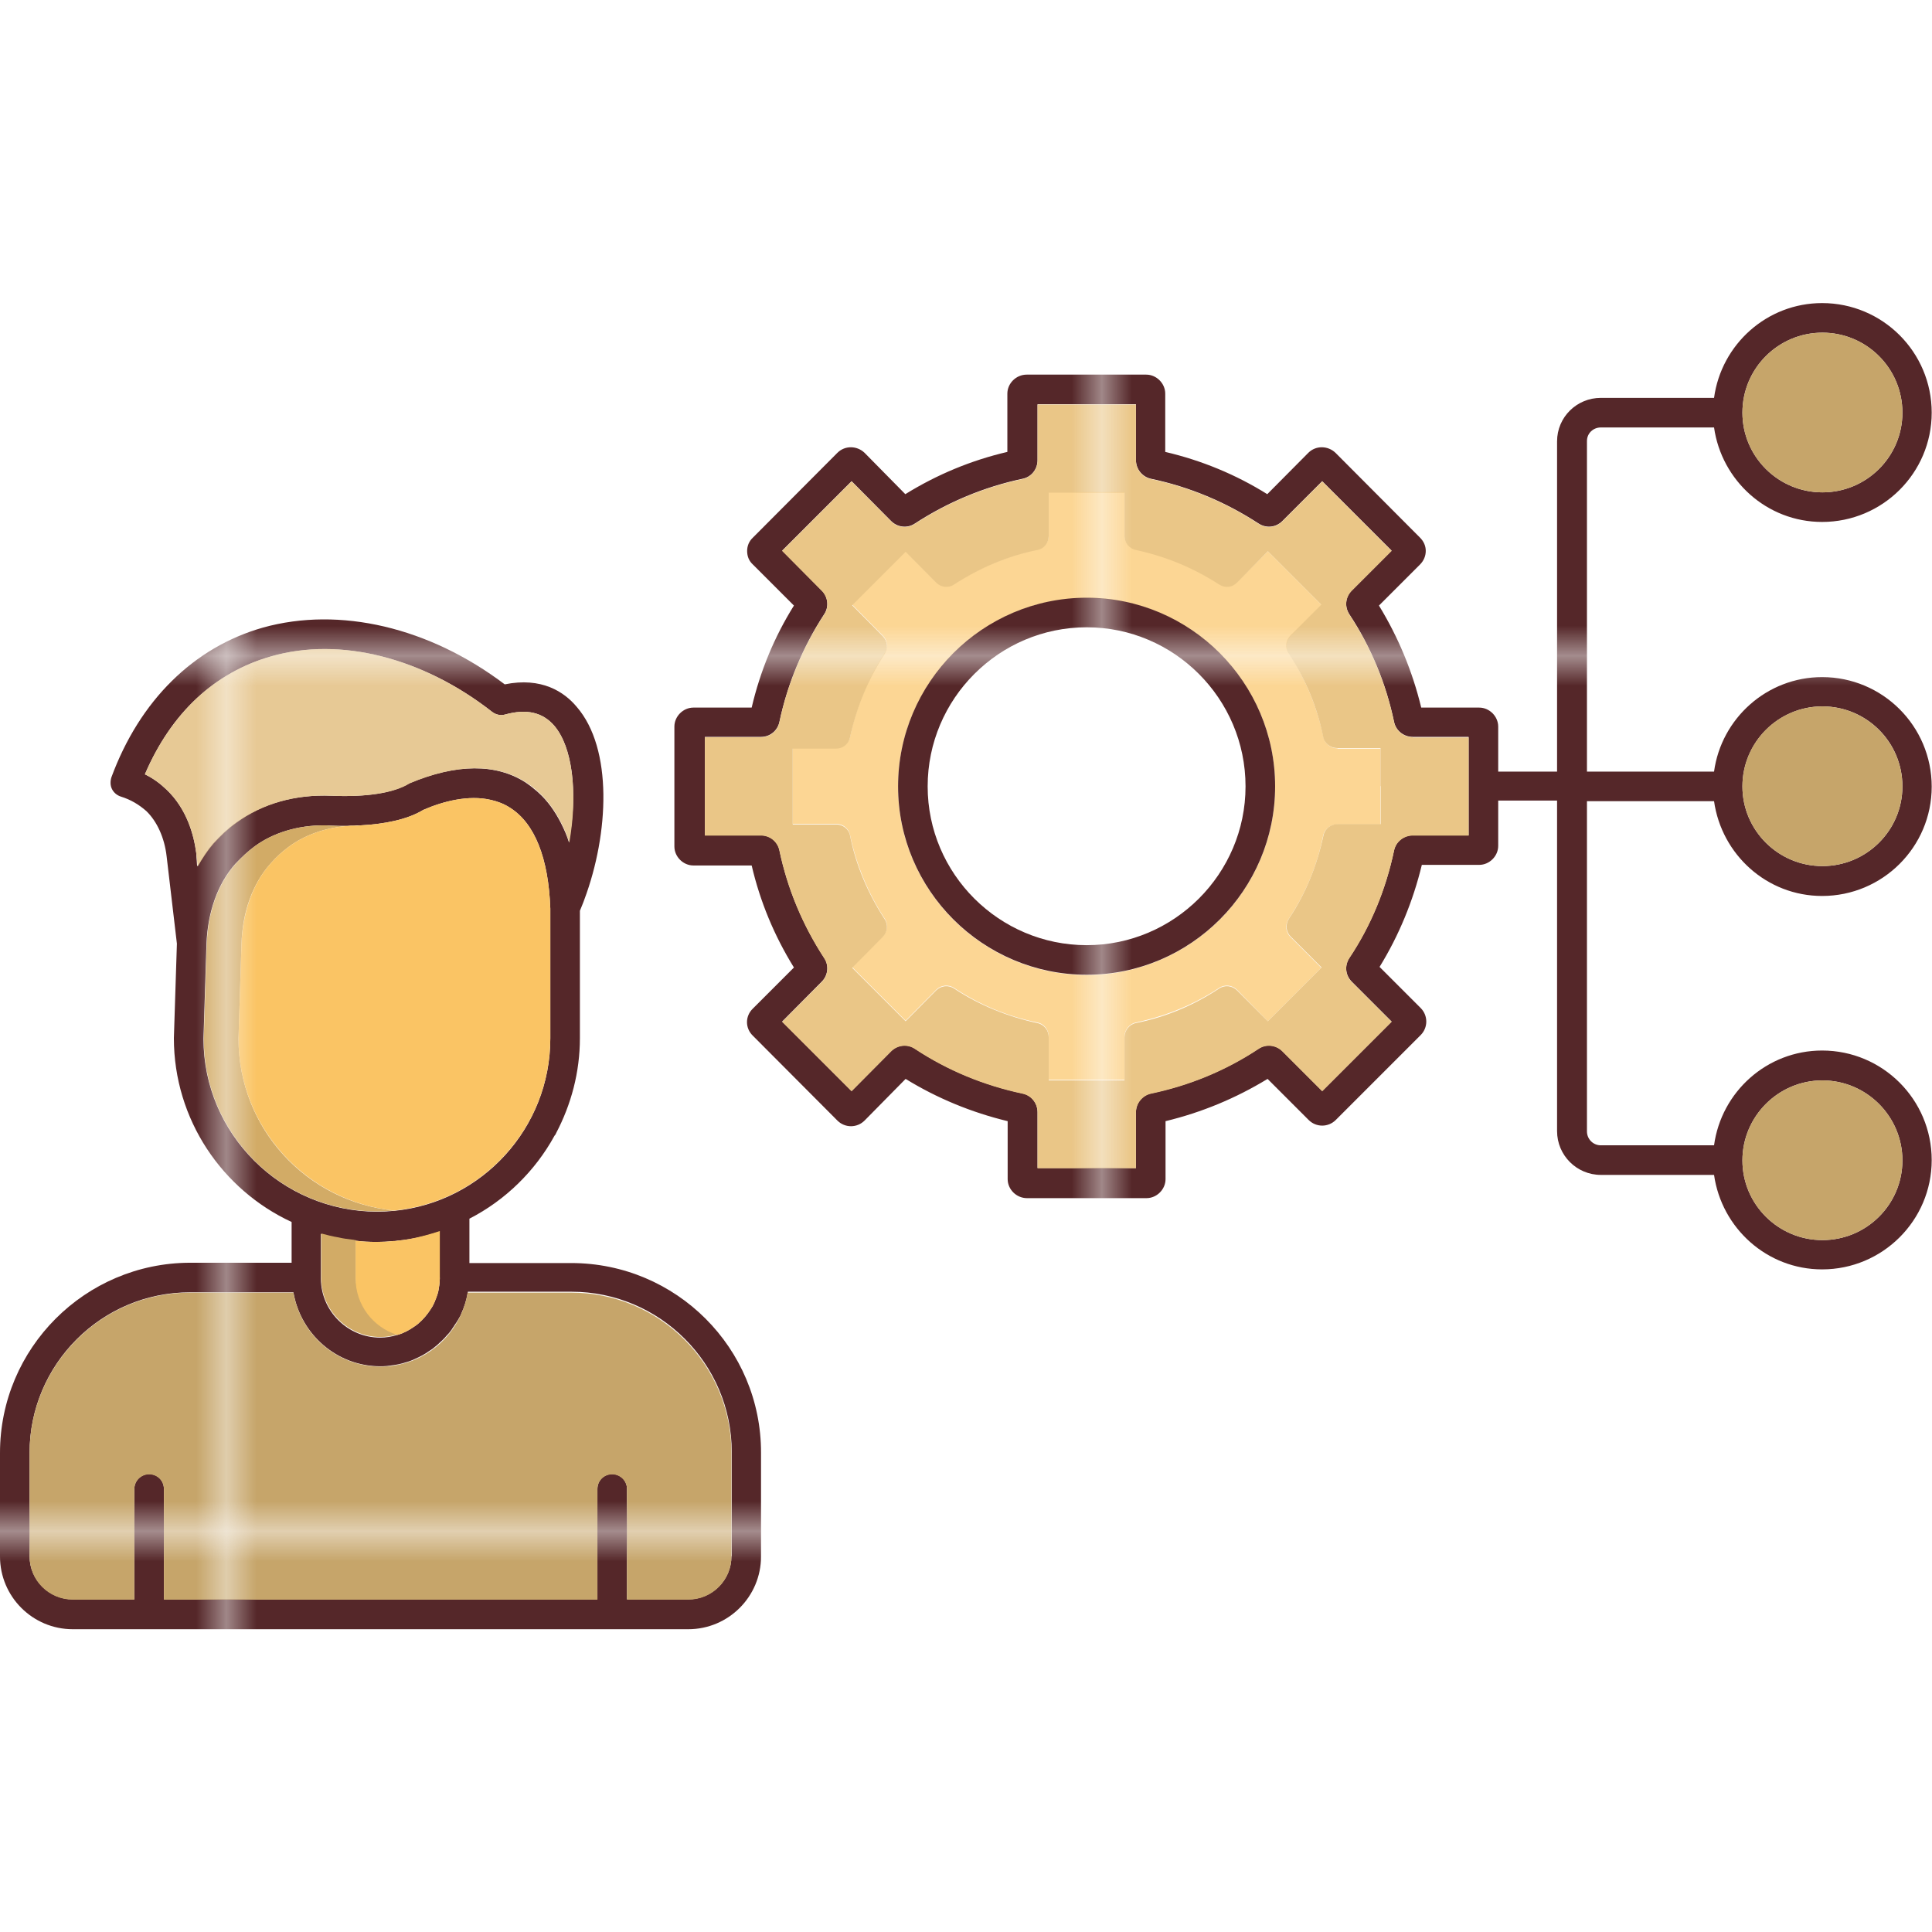
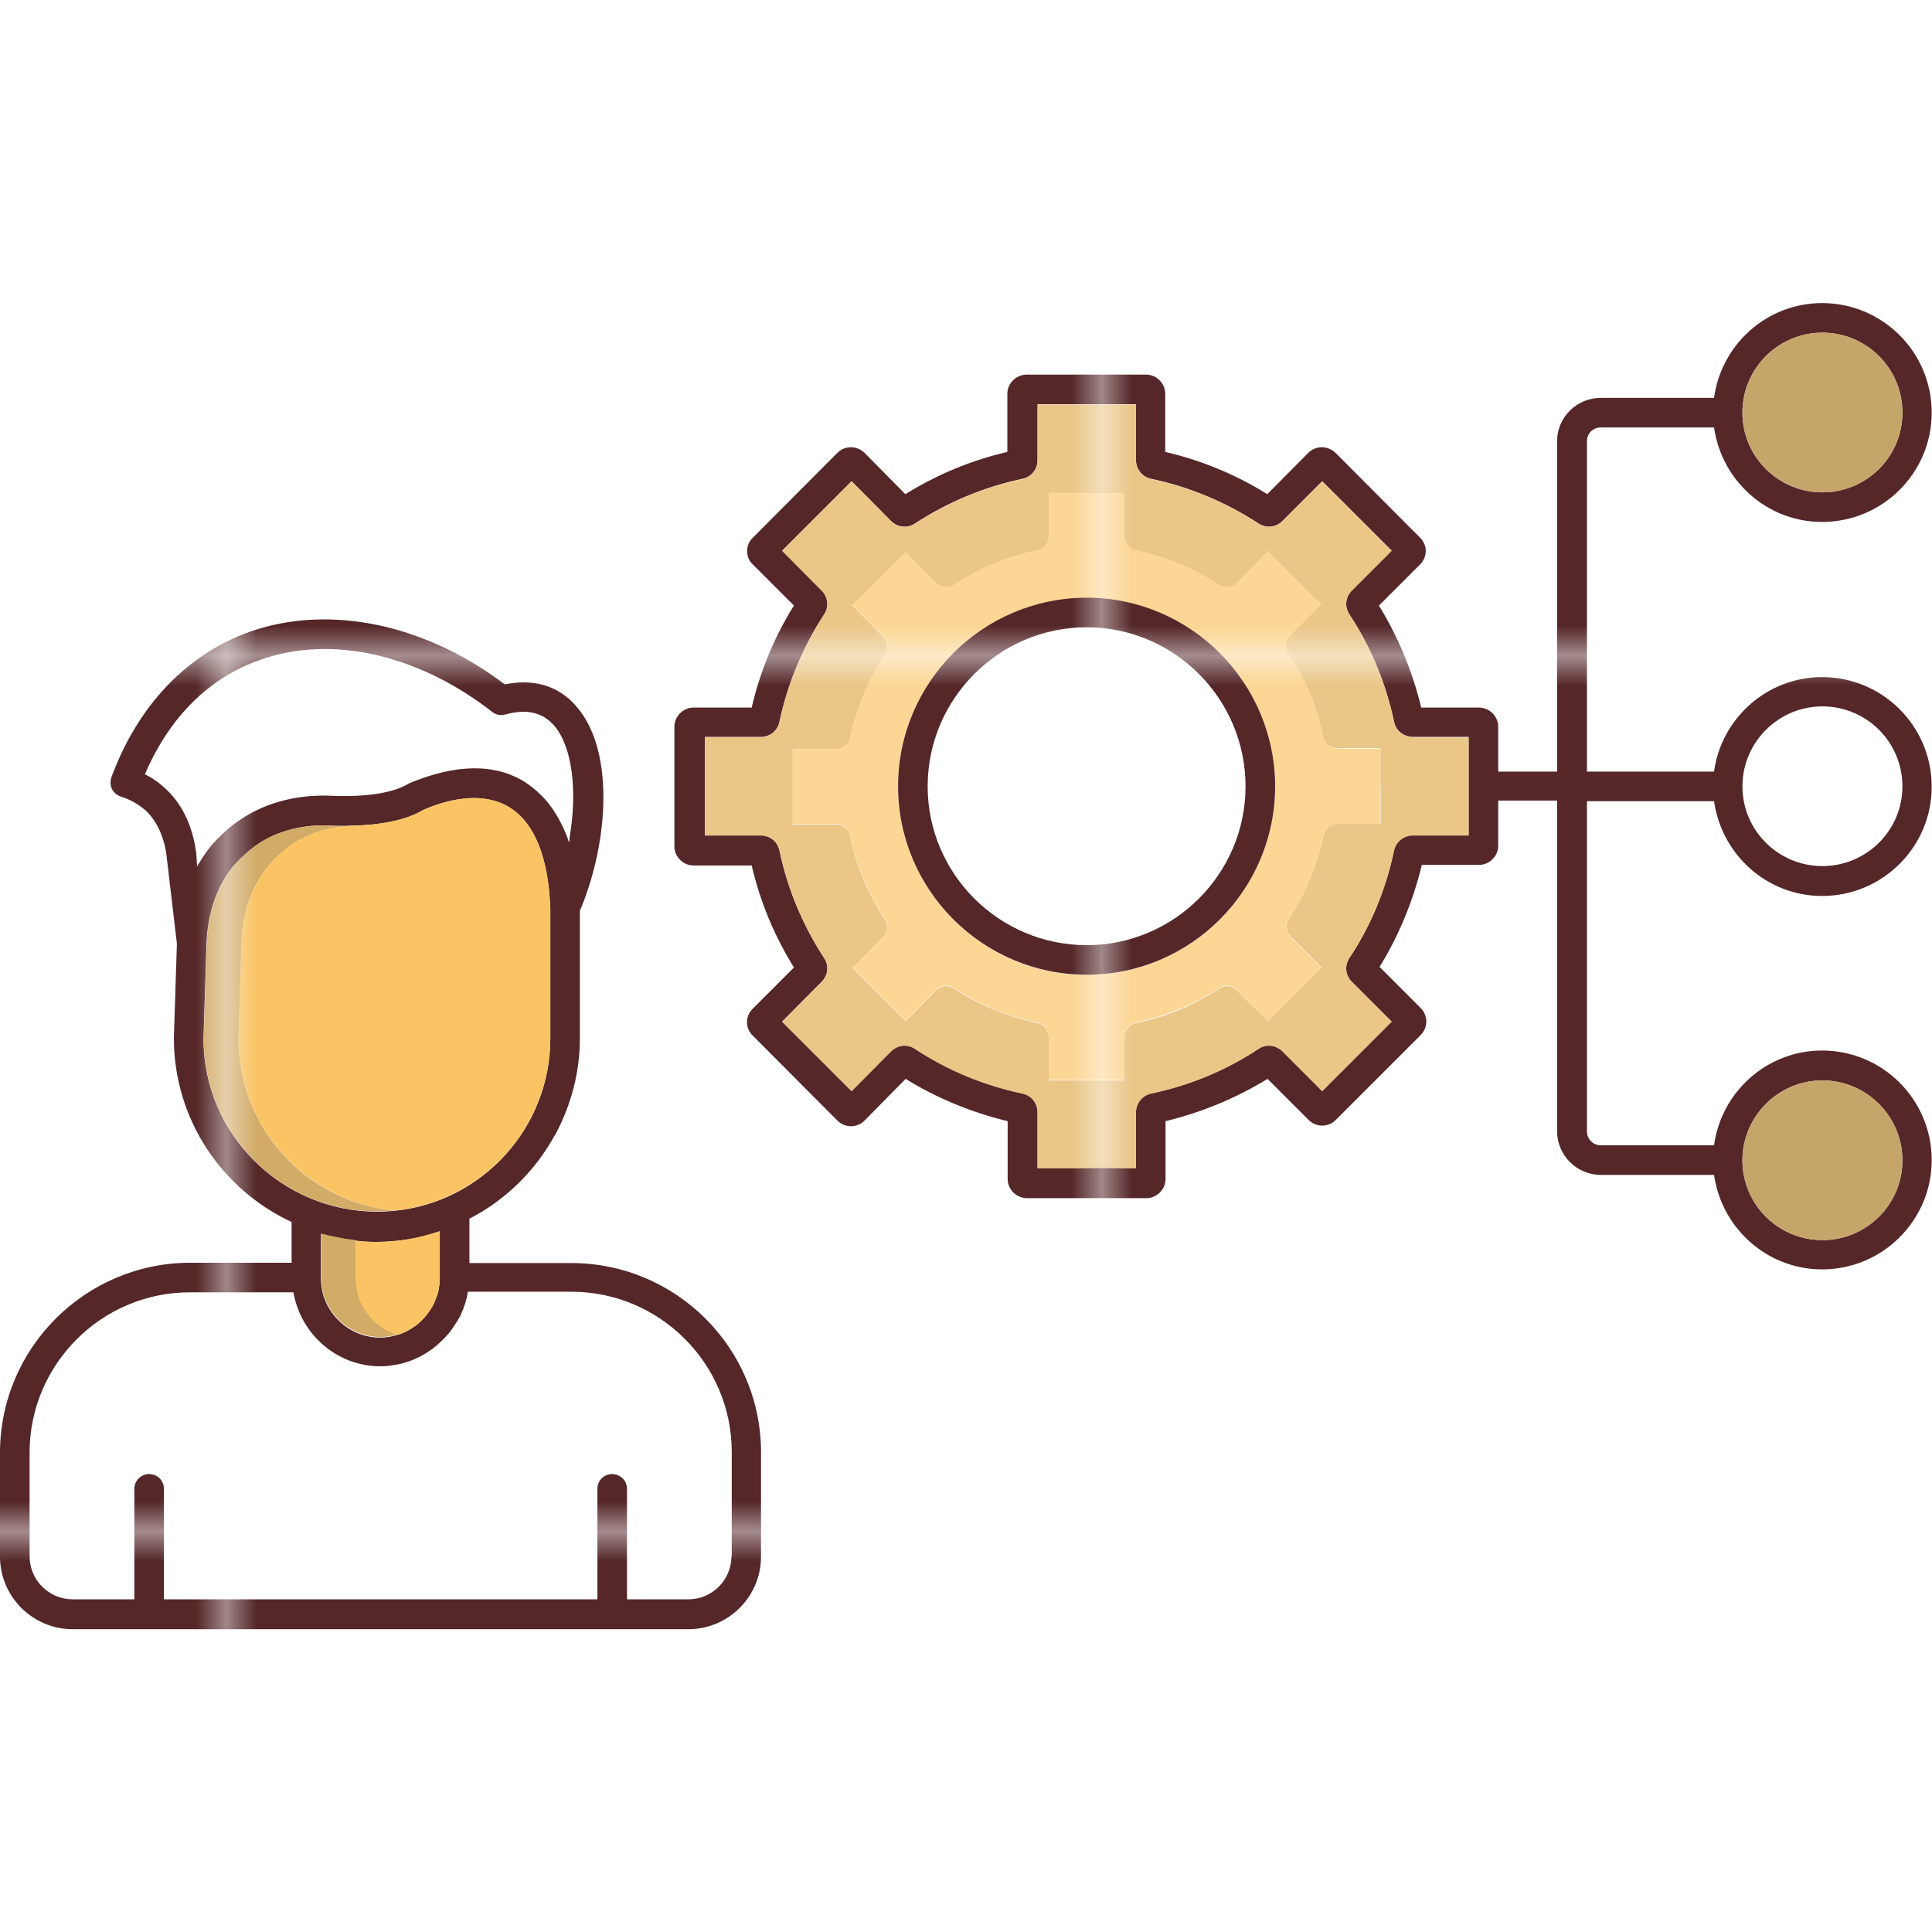
<svg xmlns="http://www.w3.org/2000/svg" xmlns:xlink="http://www.w3.org/1999/xlink" viewBox="0 0 64 64" id="FinanceManager">
  <pattern id="t" width="28.56" height="28.56" x="-756" y="-168" patternUnits="userSpaceOnUse" viewBox="0 -28.56 28.56 28.56">
    <rect width="28.56" height="28.56" y="-28.56" fill="none" />
-     <rect width="28.56" height="28.56" y="-28.56" fill="#e7c995" class="color95dae7 svgShape" />
  </pattern>
  <pattern id="p" width="28.56" height="28.56" x="-756" y="-168" patternUnits="userSpaceOnUse" viewBox="0 -28.56 28.56 28.56">
    <rect width="28.56" height="28.56" y="-28.56" fill="none" />
    <rect width="28.56" height="28.56" y="-28.56" fill="#fac464" class="colorfac964 svgShape" />
  </pattern>
  <pattern id="n" width="28.56" height="28.56" x="-756" y="-168" patternUnits="userSpaceOnUse" viewBox="0 -28.56 28.56 28.56">
-     <rect width="28.56" height="28.56" y="-28.56" fill="none" />
    <rect width="28.56" height="28.56" y="-28.56" fill="#d2ab66" class="coloredb95b svgShape" />
  </pattern>
  <pattern id="g" width="28.56" height="28.56" x="-756" y="-168" patternUnits="userSpaceOnUse" viewBox="0 -28.56 28.56 28.56">
    <rect width="28.56" height="28.56" y="-28.56" fill="none" />
    <rect width="28.56" height="28.56" y="-28.56" fill="#fcd694" class="colorfc94a3 svgShape" />
  </pattern>
  <pattern id="c" width="28.56" height="28.56" x="-756" y="-168" patternUnits="userSpaceOnUse" viewBox="0 -28.56 28.56 28.56">
    <rect width="28.56" height="28.56" y="-28.56" fill="none" />
    <rect width="28.56" height="28.56" y="-28.56" fill="#c6a56a" class="color86c66a svgShape" />
  </pattern>
  <pattern id="a" width="28.56" height="28.56" x="-756" y="-168" patternUnits="userSpaceOnUse" viewBox="0 -28.56 28.56 28.56">
    <rect width="28.56" height="28.56" y="-28.56" fill="none" />
    <rect width="28.56" height="28.56" y="-28.56" fill="#552729" class="color4b518a svgShape" />
  </pattern>
  <pattern id="i" width="28.56" height="28.56" x="-756" y="-168" patternUnits="userSpaceOnUse" viewBox="0 -28.56 28.56 28.56">
    <rect width="28.56" height="28.56" y="-28.56" fill="none" />
    <rect width="28.56" height="28.56" y="-28.56" fill="#eac687" class="colorea8794 svgShape" />
  </pattern>
  <pattern id="b" patternTransform="translate(10 -12.778)" xlink:href="#a" />
  <path fill="url(#b)" d="M56.78,26.54c0.25,1.77,1.75,3.14,3.58,3.14c2,0,3.63-1.62,3.63-3.62c0-2.01-1.63-3.63-3.63-3.63  c-1.83,0-3.34,1.37-3.58,3.13h-4.21V14.61c0-0.26,0.21-0.45,0.46-0.45h3.75c0.25,1.76,1.75,3.13,3.58,3.13c2,0,3.63-1.62,3.63-3.62  c0-2.01-1.63-3.63-3.63-3.63c-1.83,0-3.34,1.37-3.58,3.14h-3.75c-0.8,0-1.45,0.64-1.45,1.44v10.94h-1.95v-1.49  c0-0.34-0.29-0.63-0.63-0.63h-1.92c-0.29-1.2-0.76-2.33-1.4-3.38l1.36-1.36c0.12-0.12,0.19-0.28,0.19-0.45  c0-0.17-0.07-0.32-0.19-0.44L44.24,15c-0.25-0.24-0.65-0.25-0.9,0l-1.36,1.37c-1.04-0.65-2.18-1.12-3.38-1.4v-1.93  c0-0.34-0.29-0.63-0.63-0.63h-3.96c-0.35,0-0.64,0.29-0.64,0.63v1.93c-1.2,0.28-2.33,0.75-3.38,1.4L28.64,15  c-0.25-0.24-0.65-0.25-0.9,0l-2.8,2.81c-0.13,0.12-0.19,0.28-0.19,0.44c0,0.18,0.06,0.33,0.19,0.45l1.36,1.36  c-0.65,1.04-1.12,2.18-1.4,3.38h-1.93c-0.34,0-0.63,0.29-0.63,0.63v3.97c0,0.34,0.29,0.63,0.63,0.63h1.93  c0.28,1.2,0.75,2.33,1.4,3.38l-1.36,1.36c-0.26,0.25-0.26,0.65,0,0.9l2.8,2.81c0.25,0.25,0.65,0.25,0.9,0L30,35.74  c1.04,0.64,2.18,1.11,3.38,1.4v1.92c0,0.34,0.29,0.63,0.64,0.63h3.96c0.34,0,0.63-0.29,0.63-0.63v-1.92  c1.2-0.29,2.33-0.76,3.38-1.4l1.36,1.36c0.25,0.25,0.65,0.25,0.9,0l2.81-2.81c0.25-0.25,0.25-0.65,0-0.9l-1.36-1.36  c0.64-1.04,1.11-2.18,1.4-3.38H49c0.34,0,0.63-0.29,0.63-0.63v-1.5h1.95v10.95c0,0.8,0.65,1.45,1.45,1.45h3.75  c0.25,1.76,1.75,3.13,3.58,3.13c2,0,3.63-1.62,3.63-3.62c0-2.01-1.63-3.63-3.63-3.63c-1.83,0-3.34,1.37-3.58,3.14h-3.75  c-0.26,0-0.46-0.21-0.46-0.46V26.54H56.78z M60.37,23.4c1.46,0,2.65,1.18,2.65,2.65c0,1.46-1.19,2.64-2.65,2.64  s-2.65-1.18-2.65-2.64C57.72,24.59,58.91,23.4,60.37,23.4z M60.37,11.02c1.46,0,2.65,1.18,2.65,2.65c0,1.46-1.19,2.64-2.65,2.64  s-2.65-1.18-2.65-2.64C57.72,12.2,58.91,11.02,60.37,11.02z M48.65,26.04C48.65,26.04,48.65,26.04,48.65,26.04v1.63H46.8  c-0.3,0-0.56,0.21-0.62,0.5c-0.27,1.28-0.76,2.48-1.48,3.56c-0.17,0.26-0.13,0.58,0.08,0.79l1.32,1.32l-2.3,2.3l-1.32-1.32  c-0.21-0.21-0.54-0.25-0.79-0.08c-1.09,0.72-2.28,1.21-3.56,1.48c-0.29,0.06-0.5,0.32-0.5,0.62v1.85h-3.26v-1.85  c0-0.3-0.21-0.56-0.5-0.62c-1.27-0.27-2.47-0.76-3.56-1.48c-0.25-0.17-0.58-0.13-0.79,0.08l-1.31,1.32l-2.3-2.3l1.31-1.32  c0.21-0.21,0.25-0.54,0.08-0.79c-0.71-1.09-1.21-2.28-1.48-3.56c-0.06-0.3-0.32-0.5-0.61-0.5h-1.86v-3.26h1.86  c0.3,0,0.55-0.21,0.61-0.5c0.27-1.27,0.77-2.47,1.48-3.56c0.17-0.25,0.13-0.58-0.08-0.79l-1.31-1.32l2.3-2.3l1.31,1.32  c0.21,0.21,0.54,0.25,0.79,0.08c1.09-0.71,2.29-1.21,3.56-1.48c0.3-0.06,0.5-0.32,0.5-0.62v-1.85h3.26v1.85  c0,0.31,0.22,0.56,0.5,0.62c1.28,0.27,2.47,0.77,3.56,1.48c0.26,0.17,0.58,0.13,0.79-0.08l1.32-1.32l2.3,2.3l-1.32,1.32  c-0.21,0.21-0.25,0.53-0.08,0.79c0.72,1.09,1.21,2.28,1.48,3.56c0.06,0.3,0.33,0.5,0.62,0.5h1.85V26.04z M60.37,35.79  c1.46,0,2.65,1.19,2.65,2.65c0,1.46-1.19,2.64-2.65,2.64s-2.65-1.18-2.65-2.64C57.72,36.98,58.91,35.79,60.37,35.79z" />
  <pattern id="d" patternTransform="translate(10 -12.778)" xlink:href="#c" />
  <path fill="url(#d)" d="M63.02,38.44c0,1.46-1.19,2.64-2.65,2.64s-2.65-1.18-2.65-2.64c0-1.46,1.19-2.65,2.65-2.65  S63.02,36.98,63.02,38.44z" />
  <pattern id="e" patternTransform="translate(10 -12.778)" xlink:href="#c" />
-   <path fill="url(#e)" d="M63.02,26.05c0,1.46-1.19,2.64-2.65,2.64s-2.65-1.18-2.65-2.64c0-1.47,1.19-2.65,2.65-2.65  S63.02,24.59,63.02,26.05z" />
  <pattern id="f" patternTransform="translate(10 -12.778)" xlink:href="#c" />
  <path fill="url(#f)" d="M63.02,13.67c0,1.46-1.19,2.64-2.65,2.64s-2.65-1.18-2.65-2.64c0-1.47,1.19-2.65,2.65-2.65  S63.02,12.2,63.02,13.67z" />
  <pattern id="h" patternTransform="translate(10 -12.778)" xlink:href="#g" />
  <path fill="url(#h)" d="M44.31,24.79c-0.23,0-0.43-0.16-0.47-0.38c-0.21-0.98-0.58-1.9-1.14-2.75c-0.13-0.2-0.1-0.44,0.06-0.6  l1.02-1.02L42,18.26l-1.02,1.02c-0.16,0.16-0.4,0.19-0.6,0.06c-0.85-0.55-1.76-0.94-2.75-1.14c-0.22-0.04-0.38-0.24-0.38-0.47  v-1.43h-2.51v1.43c0,0.24-0.16,0.43-0.38,0.47c-0.97,0.21-1.9,0.59-2.75,1.14c-0.19,0.13-0.44,0.1-0.6-0.06l-1.01-1.02l-1.77,1.77  l1.01,1.02c0.16,0.16,0.19,0.41,0.06,0.6c-0.55,0.85-0.94,1.77-1.14,2.75c-0.04,0.23-0.24,0.38-0.47,0.38h-1.43v2.51h1.43  c0.24,0,0.43,0.16,0.47,0.38c0.21,0.98,0.59,1.9,1.14,2.75c0.13,0.19,0.1,0.44-0.06,0.6l-1.01,1.02l1.77,1.77l1.01-1.02  c0.16-0.16,0.41-0.19,0.6-0.06c0.85,0.56,1.77,0.94,2.75,1.14c0.23,0.04,0.38,0.25,0.38,0.47v1.43h2.51v-1.43  c0-0.23,0.17-0.43,0.38-0.47c0.98-0.21,1.9-0.58,2.75-1.14c0.19-0.13,0.44-0.1,0.6,0.06L42,33.83l1.77-1.77l-1.02-1.02  c-0.16-0.16-0.19-0.4-0.06-0.6c0.56-0.84,0.94-1.76,1.14-2.75c0.04-0.23,0.25-0.38,0.47-0.38h1.43v-1.25c0-0.01,0-0.01,0-0.01  v-1.25H44.31z M36,32.3c-3.45,0-6.25-2.81-6.25-6.24c0-3.45,2.81-6.25,6.25-6.25c3.44,0,6.24,2.81,6.24,6.25  C42.24,29.49,39.43,32.3,36,32.3z" />
  <pattern id="j" patternTransform="translate(10 -12.778)" xlink:href="#i" />
  <path fill="url(#j)" d="M46.8,24.42c-0.3,0-0.56-0.21-0.62-0.5c-0.27-1.28-0.76-2.47-1.48-3.56c-0.17-0.26-0.13-0.58,0.08-0.79  l1.32-1.32l-2.3-2.3l-1.32,1.32c-0.21,0.21-0.53,0.25-0.79,0.08c-1.09-0.71-2.28-1.21-3.56-1.48c-0.29-0.06-0.5-0.32-0.5-0.62  v-1.85h-3.26v1.85c0,0.31-0.21,0.56-0.5,0.62c-1.27,0.27-2.47,0.77-3.56,1.48c-0.25,0.17-0.58,0.13-0.79-0.08l-1.31-1.32l-2.3,2.3  l1.31,1.32c0.21,0.21,0.25,0.54,0.08,0.79c-0.71,1.09-1.21,2.29-1.48,3.56c-0.06,0.3-0.32,0.5-0.61,0.5h-1.86v3.26h1.86  c0.3,0,0.55,0.21,0.61,0.5c0.27,1.28,0.77,2.47,1.48,3.56c0.17,0.25,0.13,0.58-0.08,0.79l-1.31,1.32l2.3,2.3l1.31-1.32  c0.21-0.21,0.54-0.25,0.79-0.08c1.09,0.72,2.29,1.21,3.56,1.48c0.3,0.06,0.5,0.32,0.5,0.62v1.85h3.26v-1.85  c0-0.3,0.22-0.56,0.5-0.62c1.28-0.27,2.47-0.76,3.56-1.48c0.25-0.17,0.58-0.13,0.79,0.08l1.32,1.32l2.3-2.3l-1.32-1.32  c-0.21-0.21-0.25-0.53-0.08-0.79c0.72-1.08,1.21-2.28,1.48-3.56c0.06-0.3,0.33-0.5,0.62-0.5h1.85v-1.62c0-0.01,0-0.01,0-0.01v-1.62  H46.8z M45.74,26.04C45.74,26.04,45.74,26.04,45.74,26.04v1.26h-1.43c-0.23,0-0.43,0.16-0.47,0.38c-0.21,0.98-0.58,1.91-1.14,2.75  c-0.13,0.2-0.1,0.44,0.06,0.6l1.02,1.02L42,33.83l-1.02-1.02c-0.16-0.16-0.41-0.19-0.6-0.06c-0.85,0.56-1.76,0.94-2.75,1.14  c-0.22,0.04-0.38,0.25-0.38,0.47v1.43h-2.51v-1.43c0-0.23-0.16-0.43-0.38-0.47c-0.97-0.21-1.9-0.58-2.75-1.14  c-0.19-0.13-0.44-0.1-0.6,0.06l-1.01,1.02l-1.77-1.77l1.01-1.02c0.16-0.16,0.19-0.41,0.06-0.6c-0.55-0.85-0.94-1.76-1.14-2.75  c-0.04-0.23-0.24-0.38-0.47-0.38h-1.43v-2.51h1.43c0.24,0,0.43-0.16,0.47-0.38c0.21-0.97,0.59-1.9,1.14-2.75  c0.13-0.19,0.1-0.44-0.06-0.6l-1.01-1.02l1.77-1.77l1.01,1.02c0.16,0.16,0.41,0.19,0.6,0.06c0.85-0.55,1.77-0.94,2.75-1.14  c0.23-0.04,0.38-0.24,0.38-0.47v-1.43h2.51v1.43c0,0.24,0.17,0.43,0.38,0.47c0.98,0.21,1.9,0.59,2.75,1.14  c0.2,0.13,0.44,0.1,0.6-0.06L42,18.26l1.77,1.77l-1.02,1.02c-0.16,0.16-0.19,0.4-0.06,0.6c0.56,0.85,0.94,1.76,1.14,2.75  c0.04,0.23,0.25,0.38,0.47,0.38h1.43V26.04z" />
  <pattern id="k" patternTransform="translate(10 -12.778)" xlink:href="#a" />
  <path fill="url(#k)" d="M36,19.8c-3.45,0-6.25,2.81-6.25,6.25c0,3.44,2.81,6.24,6.25,6.24c3.44,0,6.24-2.81,6.24-6.24  C42.24,22.61,39.43,19.8,36,19.8z M36,31.31c-2.9,0-5.27-2.36-5.27-5.26c0-2.9,2.36-5.27,5.27-5.27c2.89,0,5.26,2.36,5.26,5.27  C41.26,28.95,38.89,31.31,36,31.31z" />
  <pattern id="l" patternTransform="translate(10 -12.778)" xlink:href="#a" />
  <path fill="url(#l)" d="M18.92,41.84h-3.37v-1.47c1.19-0.61,2.18-1.58,2.82-2.75c0.03-0.03,0.04-0.05,0.05-0.08  c0.5-0.95,0.79-2.02,0.79-3.15v-4.22c0.05-0.13,0.11-0.26,0.15-0.38c0.81-2.17,0.95-4.99-0.26-6.38c-0.41-0.49-1.16-0.99-2.38-0.74  c-2.5-1.89-5.47-2.59-8.01-1.88c-2.29,0.65-4.08,2.41-5.02,4.96c-0.04,0.13-0.04,0.27,0.02,0.39c0.06,0.12,0.17,0.21,0.3,0.25  c0.32,0.1,0.59,0.26,0.84,0.48c0.35,0.34,0.6,0.88,0.67,1.5l0.34,2.89l-0.1,3.13c0,2.7,1.61,5.03,3.9,6.09v1.35H6.29  C2.82,41.84,0,44.66,0,48.13v3.43c0,1.33,1.08,2.41,2.41,2.41H22.8c1.33,0,2.41-1.08,2.41-2.41v-3.43  C25.22,44.66,22.4,41.84,18.92,41.84z M14.57,42.33c0,0.11-0.01,0.22-0.03,0.32c-0.01,0.09-0.03,0.18-0.06,0.26  c-0.02,0.05-0.04,0.11-0.06,0.16c-0.02,0.07-0.06,0.13-0.09,0.2c-0.05,0.08-0.1,0.16-0.16,0.24c-0.06,0.08-0.12,0.15-0.19,0.22  c0,0-0.01,0.01-0.02,0.02c-0.07,0.07-0.15,0.14-0.23,0.19c-0.17,0.12-0.35,0.22-0.56,0.28h-0.01c-0.18,0.06-0.37,0.09-0.57,0.09  c-1.07,0-1.96-0.88-1.96-1.96v-1.47c0.19,0.05,0.37,0.1,0.57,0.13c0.17,0.04,0.33,0.06,0.51,0.08c0.02,0.01,0.04,0.01,0.07,0.01  c0.23,0.03,0.45,0.04,0.69,0.04c0.21,0,0.39-0.01,0.59-0.03c0,0,0,0.01,0.01,0c0.03,0,0.05,0,0.08-0.01  c0.13-0.01,0.27-0.03,0.39-0.05c0.34-0.05,0.68-0.14,1.01-0.25V42.33z M6.5,28.25c-0.08-0.6-0.31-1.45-0.98-2.09  c-0.22-0.21-0.45-0.38-0.72-0.51c0.87-2.03,2.31-3.38,4.19-3.91c2.28-0.65,5.01,0.04,7.31,1.84c0.13,0.1,0.29,0.13,0.43,0.09  c0.72-0.2,1.25-0.07,1.63,0.37c0.6,0.7,0.77,2.16,0.51,3.69c0,0,0.01,0,0,0.01c0,0.06-0.01,0.11-0.02,0.17  c-0.07-0.23-0.16-0.43-0.26-0.63c0-0.01-0.01-0.01-0.01-0.02c-0.2-0.39-0.44-0.73-0.74-1c-0.04-0.04-0.09-0.08-0.14-0.12  c-0.09-0.08-0.19-0.15-0.29-0.22c-0.98-0.63-2.29-0.63-3.86,0.03c-0.51,0.32-1.43,0.46-2.58,0.41c-1.2-0.05-2.29,0.26-3.15,0.89  c-0.28,0.2-0.53,0.44-0.77,0.7c-0.2,0.23-0.36,0.48-0.52,0.75L6.5,28.25z M6.74,34.41l0.1-3.15c0.04-1.04,0.37-1.99,0.96-2.65  C8,28.4,8.2,28.21,8.43,28.04c0.61-0.45,1.42-0.7,2.3-0.7c0.07,0,0.14,0,0.21,0.01c0.18,0.01,0.37,0.01,0.57,0.01  c0.07-0.01,0.14-0.01,0.22-0.01c0.05-0.01,0.11-0.01,0.16-0.01h0.07c0.74-0.04,1.52-0.18,2.06-0.51c0.64-0.28,1.5-0.51,2.25-0.33  c0.22,0.05,0.43,0.13,0.63,0.26c0.82,0.52,1.27,1.67,1.33,3.34v4.3c0,2.97-2.26,5.42-5.16,5.71c0,0-0.01,0-0.02,0  c-0.19,0.02-0.37,0.03-0.56,0.03C9.31,40.13,6.74,37.56,6.74,34.41z M24.23,51.55c0,0.79-0.64,1.43-1.43,1.43h-2.03v-3.66  c0-0.28-0.23-0.49-0.49-0.49c-0.28,0-0.49,0.22-0.49,0.49v3.66H5.43v-3.66c0-0.28-0.22-0.49-0.49-0.49c-0.27,0-0.49,0.22-0.49,0.49  v3.66H2.41c-0.79,0-1.43-0.64-1.43-1.43v-3.43c0-2.92,2.38-5.31,5.31-5.31h3.43c0.24,1.39,1.44,2.45,2.88,2.45  c0.13,0,0.26-0.01,0.37-0.03c0.17-0.02,0.32-0.05,0.47-0.1c0.11-0.03,0.22-0.07,0.32-0.12c0.16-0.07,0.31-0.15,0.45-0.25  c0.1-0.06,0.2-0.14,0.29-0.22l0.01-0.01c0.1-0.09,0.2-0.18,0.29-0.29c0.08-0.08,0.15-0.17,0.21-0.27c0.02-0.02,0.03-0.04,0.04-0.06  c0.08-0.11,0.15-0.23,0.21-0.34c0-0.01,0.01-0.02,0.01-0.03c0.11-0.24,0.19-0.49,0.23-0.75h3.43c2.92,0,5.31,2.38,5.31,5.31V51.55z  " />
  <pattern id="m" patternTransform="translate(10 -12.778)" xlink:href="#c" />
-   <path fill="url(#m)" d="M24.23,48.13v3.43c0,0.79-0.64,1.43-1.43,1.43h-2.03v-3.66c0-0.28-0.23-0.49-0.49-0.49  c-0.28,0-0.49,0.22-0.49,0.49v3.66H5.43v-3.66c0-0.28-0.22-0.49-0.49-0.49c-0.27,0-0.49,0.22-0.49,0.49v3.66H2.41  c-0.79,0-1.43-0.64-1.43-1.43v-3.43c0-2.92,2.38-5.31,5.31-5.31h3.43c0.24,1.39,1.44,2.45,2.88,2.45c1.46,0,2.66-1.06,2.89-2.45  h3.43C21.85,42.82,24.23,45.2,24.23,48.13z" />
  <pattern id="o" patternTransform="translate(10 -12.778)" xlink:href="#n" />
  <path fill="url(#o)" d="M13.17,44.2c-0.18,0.06-0.37,0.09-0.57,0.09c-1.07,0-1.96-0.88-1.96-1.96v-1.47c0.19,0.05,0.38,0.1,0.57,0.13  c0.17,0.04,0.33,0.06,0.51,0.08c0.02,0.01,0.04,0.01,0.07,0.01v1.25C11.8,43.2,12.38,43.95,13.17,44.2z" />
  <pattern id="q" patternTransform="translate(10 -12.778)" xlink:href="#p" />
  <path fill="url(#q)" d="M14.57,40.78v1.55c0,0.11-0.01,0.22-0.03,0.32c-0.01,0.09-0.03,0.18-0.06,0.26  c-0.02,0.06-0.03,0.11-0.06,0.16c-0.02,0.07-0.06,0.13-0.09,0.2c-0.05,0.08-0.1,0.16-0.16,0.24c-0.06,0.08-0.12,0.15-0.19,0.22  c0,0-0.01,0.01-0.02,0.02c-0.07,0.07-0.15,0.14-0.23,0.19c-0.17,0.12-0.35,0.22-0.56,0.28h-0.01c-0.8-0.25-1.38-0.99-1.38-1.87  v-1.25c0.23,0.03,0.45,0.04,0.69,0.04c0.2,0,0.39-0.01,0.59-0.03c0,0,0,0.01,0.01,0c0.03,0,0.05,0,0.08-0.01  c0.13-0.01,0.27-0.03,0.39-0.05C13.9,40.98,14.24,40.89,14.57,40.78z" />
  <pattern id="r" patternTransform="translate(10 -12.778)" xlink:href="#n" />
  <path fill="url(#r)" d="M13.05,40.1c-0.19,0.02-0.37,0.03-0.56,0.03c-3.17,0-5.74-2.57-5.74-5.72l0.1-3.15  c0.04-1.04,0.37-1.99,0.96-2.65C8,28.4,8.2,28.21,8.43,28.04c0.61-0.45,1.42-0.7,2.3-0.7c0.07,0,0.14,0,0.21,0.01  c0.18,0.01,0.37,0.01,0.57,0.01c-0.74,0.06-1.41,0.3-1.93,0.68c-0.23,0.17-0.43,0.35-0.62,0.57c-0.59,0.66-0.93,1.6-0.96,2.65  l-0.1,3.15C7.9,37.37,10.15,39.81,13.05,40.1z" />
  <pattern id="s" patternTransform="translate(10 -12.778)" xlink:href="#p" />
  <path fill="url(#s)" d="M18.23,30.09v4.3c0,2.97-2.26,5.42-5.16,5.71c0,0-0.01,0-0.02,0c-2.89-0.3-5.15-2.74-5.15-5.69L8,31.26  c0.04-1.04,0.37-1.99,0.96-2.65c0.19-0.22,0.39-0.4,0.62-0.57c0.52-0.38,1.19-0.62,1.93-0.68c0.07-0.01,0.14-0.01,0.22-0.01  c0.08,0,0.15,0,0.23-0.01c0.74-0.04,1.52-0.18,2.06-0.51c0.64-0.28,1.5-0.51,2.25-0.33c0.22,0.05,0.43,0.13,0.63,0.26  C17.71,27.27,18.17,28.43,18.23,30.09z" />
  <pattern id="u" patternTransform="translate(10 -12.778)" xlink:href="#t" />
-   <path fill="url(#u)" d="M18.86,27.91c-0.3-0.9-0.78-1.57-1.43-1.99c-0.98-0.63-2.29-0.63-3.86,0.03c-0.51,0.32-1.43,0.46-2.58,0.41  c-1.2-0.05-2.29,0.26-3.15,0.89c-0.28,0.2-0.53,0.44-0.77,0.7c-0.2,0.23-0.36,0.48-0.52,0.75L6.5,28.25  c-0.08-0.6-0.31-1.45-0.98-2.09c-0.22-0.21-0.45-0.38-0.72-0.51c0.87-2.03,2.31-3.38,4.19-3.91c2.28-0.65,5.01,0.04,7.31,1.84  c0.13,0.1,0.29,0.13,0.43,0.09c0.72-0.2,1.25-0.07,1.63,0.37C18.98,24.77,19.14,26.32,18.86,27.91z" />
</svg>